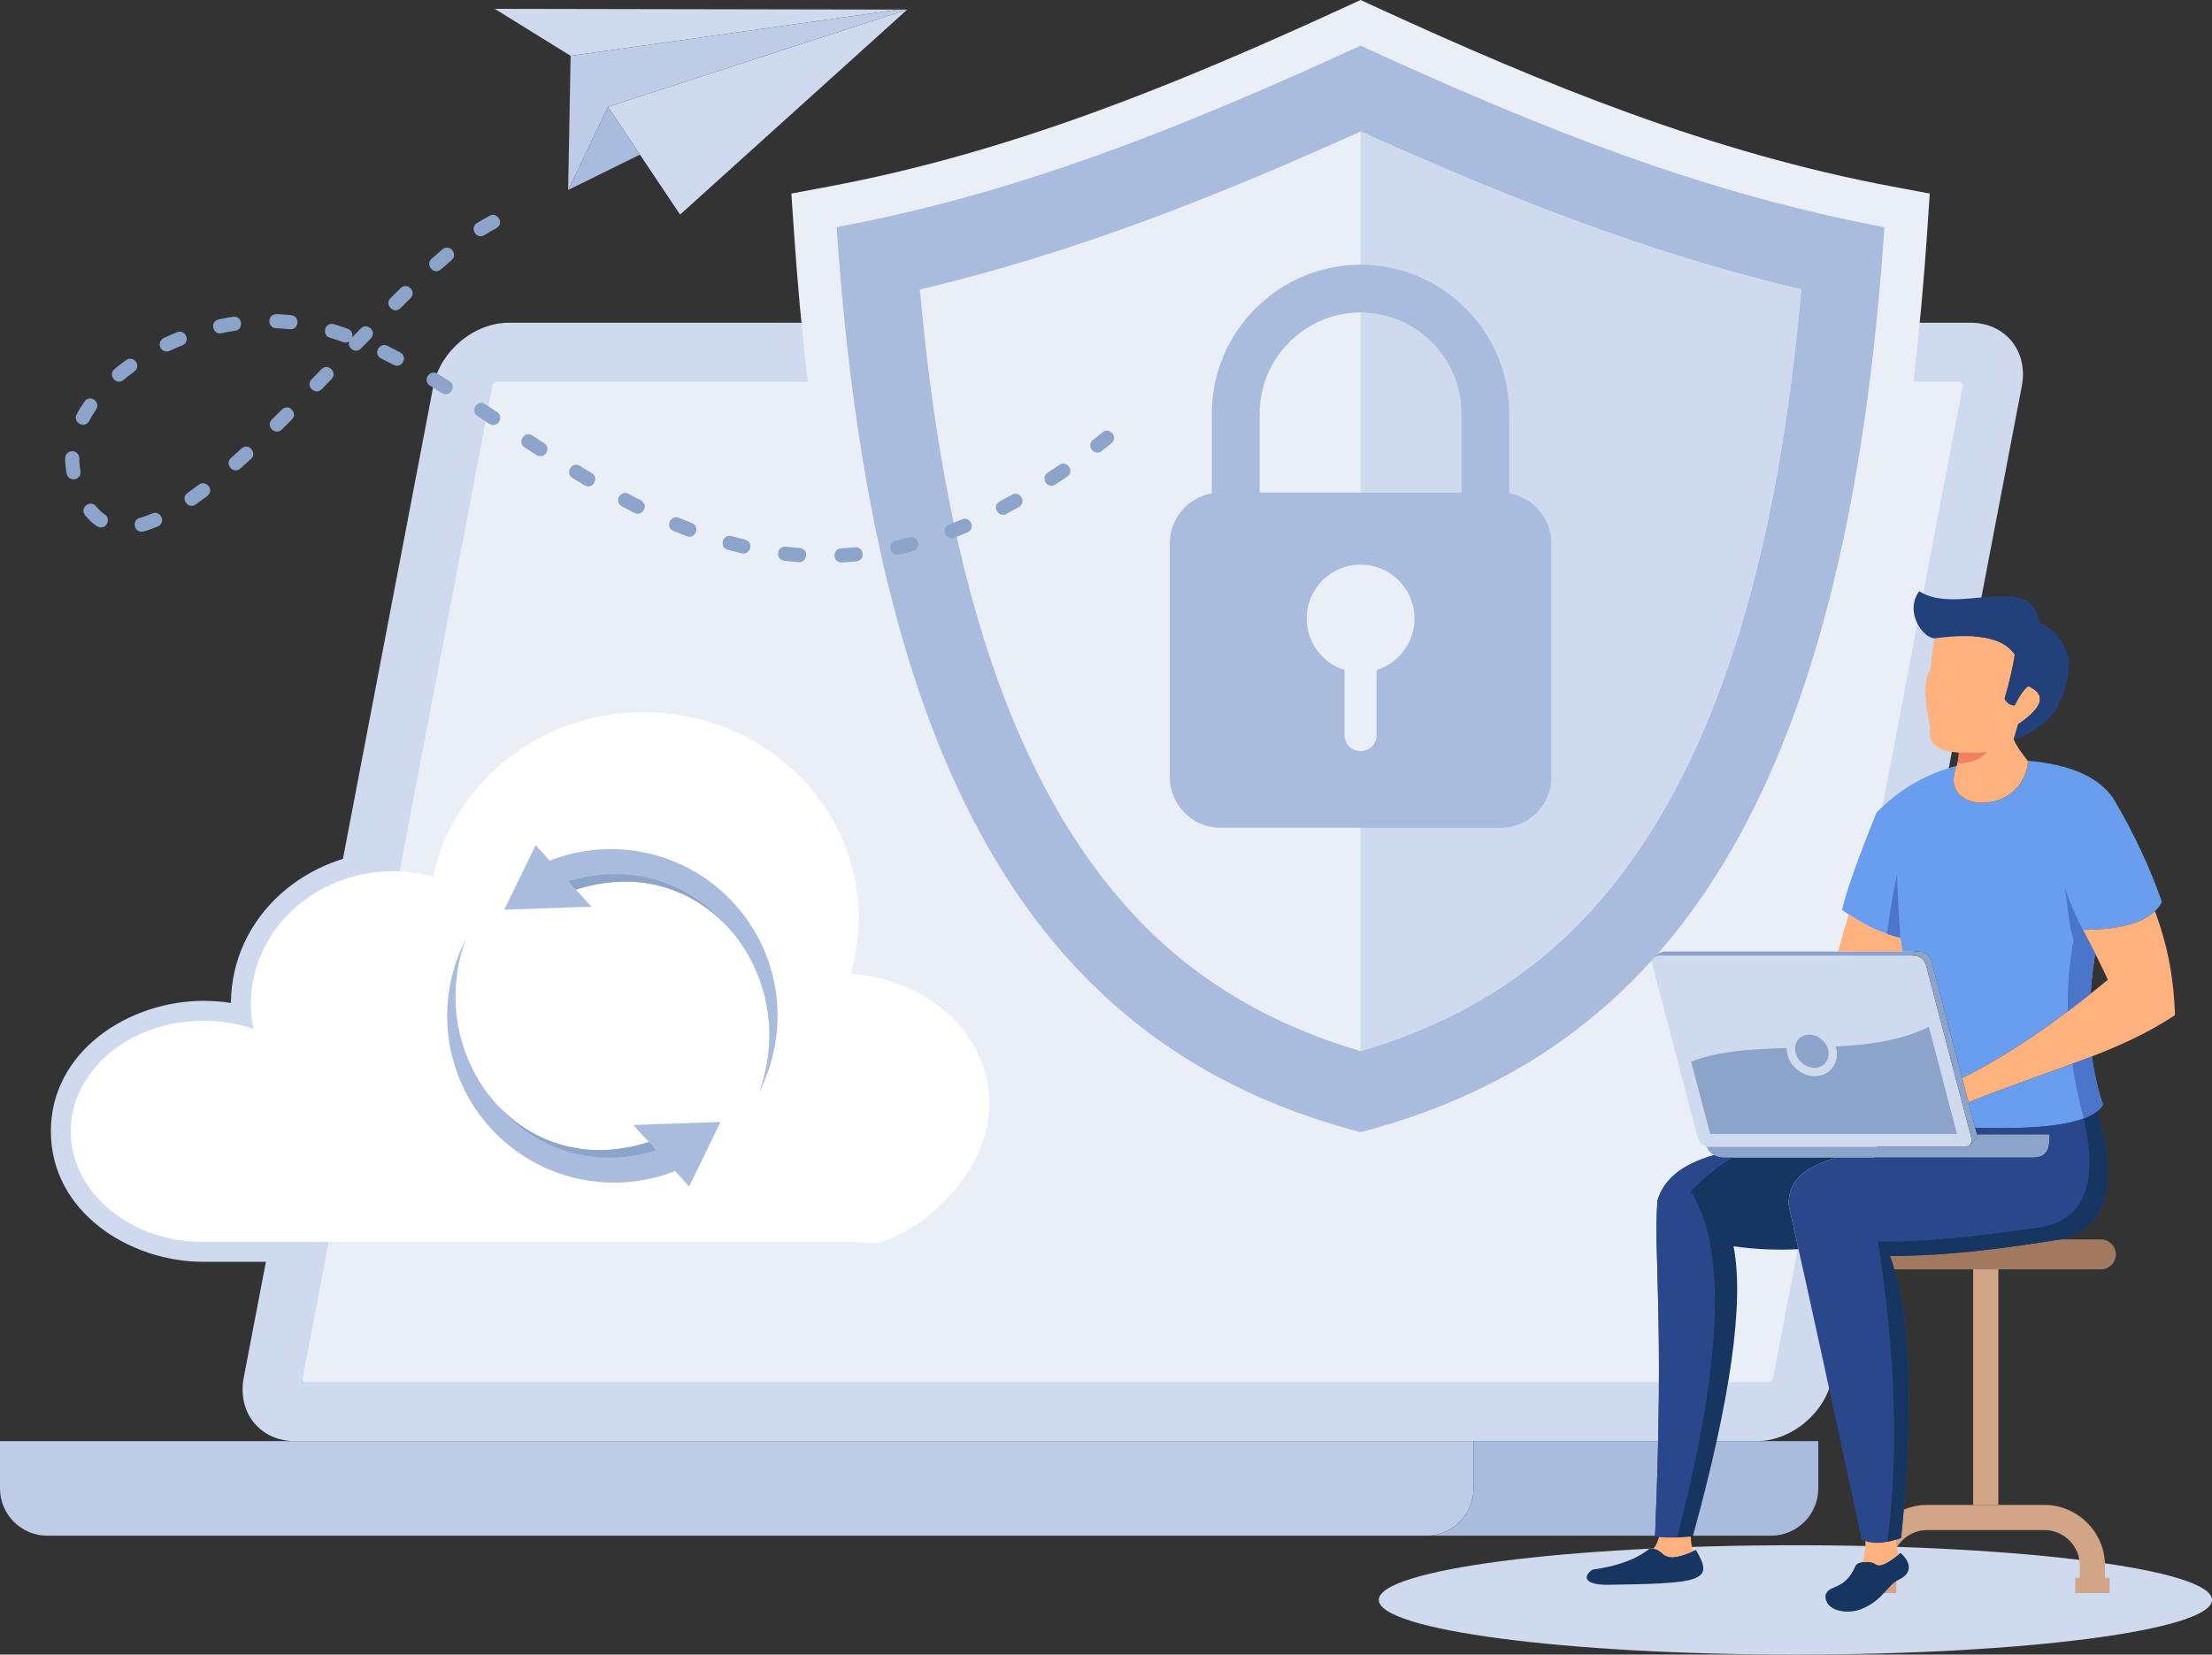
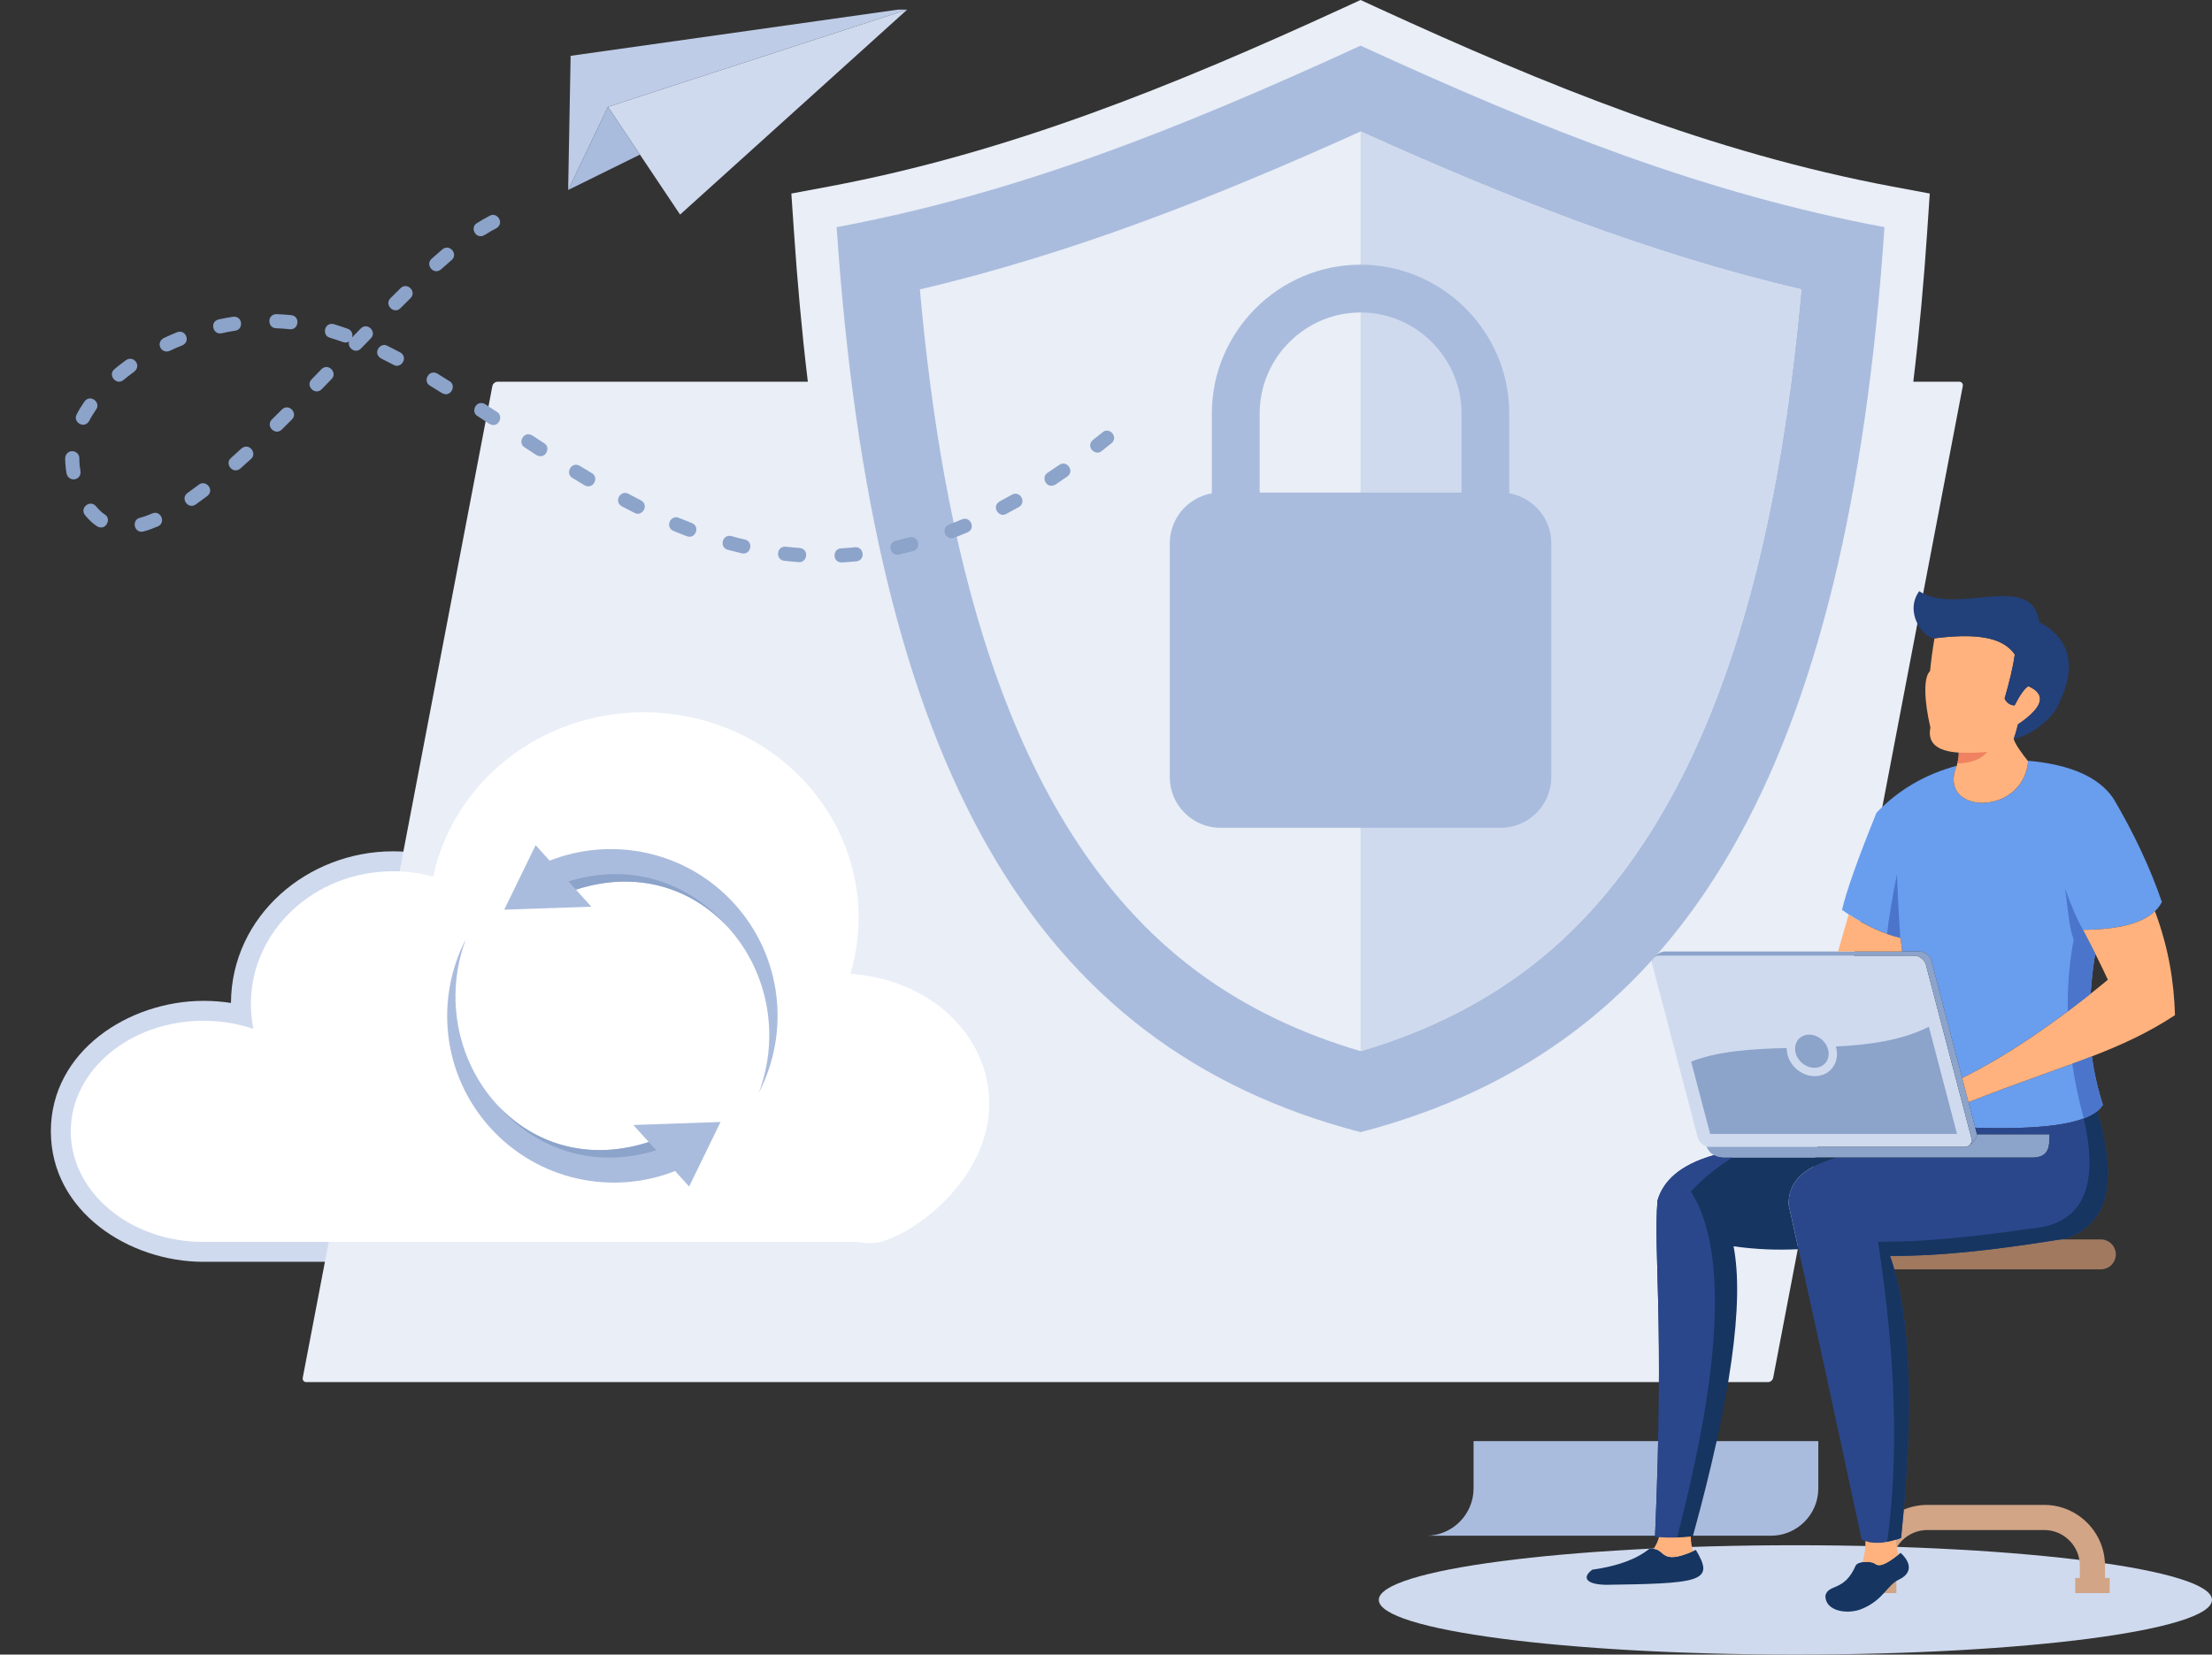
<svg xmlns="http://www.w3.org/2000/svg" id="Capa_2" viewBox="0 0 1727.92 1292.85">
  <rect x="0" y="0" width="1727.92" height="1292.85" fill="#333333" stroke="none" />
  <defs>
    <style>.cls-1{fill:#699dee;}.cls-1,.cls-2,.cls-3,.cls-4,.cls-5,.cls-6,.cls-7,.cls-8,.cls-9,.cls-10,.cls-11,.cls-12,.cls-13,.cls-14,.cls-15{fill-rule:evenodd;}.cls-2{fill:#163560;}.cls-3{fill:#cfdaee;}.cls-4{fill:#becce7;}.cls-5{fill:#fff;}.cls-6{fill:#ffb27d;}.cls-7{fill:#e9eef7;}.cls-8{fill:#22407a;}.cls-9{fill:#f08261;}.cls-10{fill:#aabcdd;}.cls-11{fill:#4a75cb;}.cls-12{fill:#a0795f;}.cls-13,.cls-16{fill:#d1a586;}.cls-14{fill:#8ca3ca;}.cls-15{fill:#2b478b;}</style>
  </defs>
  <g id="Background">
    <g>
      <path class="cls-3" d="M180.41,783.69c.42-68.3,60.05-118.5,126.64-118.5,6.71,0,13.39,.53,20,1.5,23.3-75.6,96.18-125.73,175.83-125.73,98.27,0,183.42,75.95,183.42,175.99,0,10.34-.95,20.62-2.78,30.76,56.45,10.84,104.82,53.86,104.82,114.9,0,30.79-14,59.1-34.39,81.58-15.77,17.38-39.04,34.79-61.92,41.2-7.82,2.16-16.62,1.77-24.64,.56H158.95c-58.13,0-119.22-39.23-119.22-101.97s61.1-101.94,119.22-101.94c7.19,0,14.36,.53,21.46,1.64h0Z" />
      <path class="cls-3" d="M708.68,7.49l-233.75,75.99,56.32,84.19L708.68,7.49Z" />
-       <path class="cls-3" d="M445.74,43.62L701.71,7.49l-315.23-.58,59.27,36.72Z" />
      <path class="cls-4" d="M445.74,43.62l-1.93,104.85,31.12-64.98L708.68,7.49h-6.97l-255.97,36.13Z" />
      <path class="cls-10" d="M443.81,148.47l56.09-27.68-24.97-37.3-31.12,64.98Z" />
-       <path class="cls-3" d="M397.47,252.17H1539.33c27.19,0,45.23,22.29,40.02,49.52l-148.11,774.85c-5.2,27.23-31.74,49.51-58.97,49.51H230.41c-27.19,0-45.23-22.29-40.02-49.51L338.5,301.69c5.2-27.23,31.74-49.52,58.97-49.52h0Z" />
      <path class="cls-7" d="M388.64,298.28H1530.5c1.86,0,3.11,1.54,2.75,3.41l-148.11,774.85c-.36,1.9-2.16,3.4-4.02,3.4H239.25c-1.87,0-3.11-1.5-2.75-3.4L384.61,301.69c.36-1.87,2.16-3.41,4.03-3.41h0Z" />
-       <path class="cls-4" d="M0,1126.05H1151.09v36.98c0,20.32-16.62,36.95-36.98,36.95H36.98c-20.32,0-36.98-16.62-36.98-36.95v-36.98Z" />
      <path class="cls-10" d="M1151.09,1126.05v36.98c0,20.32-16.62,36.95-36.98,36.95h269.29c20.36,0,36.98-16.62,36.98-36.95v-36.98h-269.29Z" />
      <path class="cls-7" d="M1505.46,180.91c-20.91,307.8-95,648.95-434.22,737.22l-8.41,2.19-8.44-2.19c-339.19-88.27-413.31-429.42-434.19-737.22l-2.03-29.68,29.22-5.47c141.47-26.51,271.19-79.52,401.46-139.35l13.97-6.41,13.94,6.41c130.31,59.82,260.03,112.84,401.5,139.35l29.19,5.47-2,29.68Z" />
      <path class="cls-10" d="M1472.08,177.5c-139.8-26.22-264.48-75.36-409.25-141.82-144.77,66.46-269.49,115.61-409.29,141.82,28.54,420.45,153.22,640.51,409.29,707.14,256.04-66.63,380.72-286.69,409.25-707.14h0Z" />
      <path class="cls-7" d="M1407.09,226.13c-119.71-28.05-231.85-72.65-344.26-123.4-112.41,50.75-224.56,95.35-344.26,123.4,16.82,186.99,62.42,418.22,216.05,532.59,38.81,28.89,82.11,49.06,128.21,62.6,46.08-13.54,89.4-33.71,128.22-62.6,153.64-114.37,199.22-345.6,216.05-532.59h0Z" />
      <path class="cls-3" d="M1407.09,226.13c-119.71-28.05-231.85-72.65-344.26-123.4V821.32c46.08-13.54,89.4-33.71,128.22-62.6,153.64-114.37,199.19-345.6,216.05-532.59h0Z" />
      <path class="cls-10" d="M984,384.91h157.67v-61.92c0-21.66-8.87-41.36-23.17-55.66-14.3-14.3-34-23.17-55.66-23.17s-41.36,8.87-55.66,23.17c-14.31,14.3-23.18,34-23.18,55.66v61.92Zm194.97,0v.56c18.59,3.2,32.85,19.5,32.85,38.94v182.9c0,21.73-17.77,39.5-39.5,39.5h-218.99c-21.73,0-39.53-17.77-39.53-39.5v-182.9c0-19.44,14.27-35.74,32.85-38.94v-62.48c0-31.97,13.09-60.99,34.13-82.03,21.04-21.05,50.07-34.14,82.04-34.14s61,13.09,82.04,34.14c21.04,21.04,34.1,50.06,34.1,82.03v61.92h0Z" />
-       <path class="cls-7" d="M1062.83,441.19c23.27,0,42.12,18.85,42.12,42.08,0,18.91-12.47,34.92-29.62,40.25v50.89c0,6.88-5.63,12.5-12.5,12.5s-12.54-5.62-12.54-12.5v-50.89c-17.15-5.33-29.58-21.34-29.58-40.25,0-23.23,18.85-42.08,42.12-42.08h0Z" />
      <path class="cls-14" d="M387.6,178.42c6.9-3.96,.71-13.13-5.01-9.85-3.47,1.8-6.71,3.66-10.01,5.76-5.8,3.31-.96,13.25,5.88,9.37,2.98-1.93,5.96-3.67,9.14-5.27h0Zm480.62,167.94c5.73-4.78-1.51-13.13-6.94-8.58l-7.46,5.92c-5.99,4.97,1.54,13.09,6.74,8.74l7.66-6.08Zm-34.52,25.98c6.08-4.35-.53-13.19-6.28-9.06l-9.04,6.12c-5.56,3.17-1.01,13.28,6.09,9.22l9.24-6.28Zm-37.84,23.86c6.48-3.7,.83-13.19-5.37-9.66-3.14,1.77-6.32,3.54-9.56,5.24-6.77,3.86-.75,13.13,5.11,9.79,3.31-1.73,6.58-3.53,9.82-5.36h0Zm-40.15,19.8c6.84-2.92,2.32-12.99-4.25-10.18-3.34,1.41-6.71,2.75-10.08,4.06-6.74,2.51-2.98,12.89,3.93,10.3,3.5-1.34,6.97-2.72,10.41-4.19h0Zm-42.51,14.6c6.97-1.73,4.42-12.5-2.75-10.7-3.5,.92-7,1.77-10.54,2.58-7.43,1.87-4.32,12.47,2.39,10.81,3.63-.85,7.26-1.73,10.9-2.69h0Zm-44.31,8.05c7.69-.98,5.76-11.85-.98-11.03-3.6,.36-7.17,.62-10.77,.85-6.68,0-7.43,11.03,.49,11.03,3.76-.23,7.49-.52,11.26-.85h0Zm-45.06,.56c6.61,.81,8.7-10.05,.88-11.03-3.6-.26-7.2-.56-10.77-.98-7.2-.91-8.61,10.05-1.34,10.97,3.73,.42,7.47,.74,11.22,1.05h0Zm-44.47-6.88c6.91,1.7,9.79-8.93,2.55-10.77-3.37-.75-7.17-1.64-10.47-2.65-7.46-1.86-9.65,8.97-3.01,10.64,3.67,.92,7.27,1.93,10.93,2.78h0Zm-42.87-13.35c6.94,2.61,10.64-7.79,3.96-10.28-3.37-1.31-6.74-2.68-10.11-4.05-6.58-2.81-11.06,7.26-4.25,10.2,3.47,1.41,6.94,2.82,10.41,4.13h0Zm-40.84-18.23c5.73,3.31,11.88-5.89,5.01-9.82-3.27-1.63-6.51-3.34-9.72-5.04-5.99-3.44-11.88,5.92-5.2,9.75,3.31,1.73,6.58,3.44,9.92,5.11h0Zm-39.01-21.56c6.54,3.73,11.78-6.03,5.69-9.49l-9.39-5.69c-6.71-3.83-11.71,6.02-5.79,9.42l9.49,5.76Zm-37.6-23.63c7.04,4.03,11.65-6.03,6.05-9.22l-9.23-6.06c-7.07-4.05-11.65,6.06-6.09,9.23l9.26,6.05Zm-36.88-24.41c7.13,4.09,11.65-6.03,6.13-9.2l-9.24-6.12c-7.07-4.02-11.65,6.06-6.09,9.23l9.19,6.08Zm-36.91-23.99c6.81,3.89,11.71-6.02,5.86-9.36l-9.46-5.87c-6.64-3.8-11.75,6.03-5.73,9.46,3.11,1.87,6.25,3.83,9.33,5.76h0Zm-37.8-22.06c5.89,3.37,11.88-5.92,5.14-9.79-3.31-1.73-6.64-3.44-9.98-5.1-5.56-3.18-11.95,5.89-4.84,9.92l9.69,4.97Zm-39.53-17.8c1.83,.69,3.5,.39,4.78-.5-1.57,4.75,4.71,10.11,9.33,5.5l7.66-7.92c5.01-5-2.65-12.98-7.92-7.69l-6.77,6.97c.79-2.48,0-5.53-3.4-6.8-3.53-1.24-7.1-2.45-10.73-3.57-7.69-1.9-9.59,8.96-3.17,10.6,3.43,1.05,6.87,2.2,10.24,3.4h0Zm-41.59-10.05c6.94,.85,8.64-10.04,1.15-11-3.8-.39-7.56-.65-11.39-.81-7.79,0-7.2,11.02-.39,11.02,3.57,.17,7.07,.39,10.64,.79h0Zm-42.64,1.17c6.84-.85,5.92-11.88-1.67-10.93-3.73,.59-7.53,1.28-11.22,2.09-7.4,1.86-4.32,12.47,2.39,10.8,3.44-.79,7.04-1.41,10.5-1.97h0Zm-41.27,11.42c6.68-2.88,2.75-12.83-4.12-10.24-3.53,1.41-7,2.95-10.44,4.55-6.6,3.8-1.8,12.76,4.74,9.98,3.21-1.53,6.51-2.97,9.82-4.28h0Zm-37.47,20.49c5.92-4.94-.85-12.96-6.54-8.9-3.08,2.22-6.09,4.55-9,6.99-5.53,4.62,1.47,13.16,7.1,8.45,2.76-2.29,5.56-4.45,8.44-6.54h0Zm-29.88,29.65c4.06-5.63-4.71-12.4-9.13-6.18-2.16,3.14-4.38,6.61-6.05,10.01-3.3,5.8,5.89,11.91,9.82,5.04,1.51-2.98,3.47-6.09,5.37-8.87h0Zm-13.09,38.09c0-4.91-6.02-7.33-9.36-4-.95,.82-1.7,2.45-1.7,4,0,4.09,.36,8.02,1.11,12.04,1.77,7,11.78,5.37,10.83-2.09-.62-3.27-.88-6.58-.88-9.94h0Zm12.96,37.47c-4.58-5.51-13.16,1.46-8.41,7.13,2.75,3.34,5.69,6.18,9.29,8.58,6.9,3.96,11.68-6.03,5.96-9.3-2.55-1.64-4.91-4.09-6.84-6.41h0Zm34.23,9.1c-6.64,1.66-4.45,12.5,3.01,10.63,3.8-1.01,7.53-2.42,11.13-3.96,6.58-2.81,2.39-13.02-4.45-10.11-3.04,1.35-6.45,2.59-9.69,3.44h0Zm37.34-19.48c-5.92,4.26,.49,13.22,6.41,9.01,3.04-2.16,6.06-4.36,9.07-6.64,6.02-5.01-1.57-13.06-6.74-8.77-2.88,2.19-5.79,4.32-8.74,6.41h0Zm33.94-27.32c-5.27,4.35,1.41,13.18,7.33,8.24l8.28-7.47c5.07-4.22-1.38-13.22-7.49-8.14l-8.12,7.37Zm31.97-30.11c-5.24,5.24,2.65,12.96,7.72,7.89l7.89-7.82c5.14-5.14-2.68-12.96-7.82-7.82l-7.79,7.76Zm30.99-31.31c-5.01,5,2.62,12.98,7.92,7.69l7.69-7.92c4.97-5-2.65-13-7.95-7.69l-7.66,7.92Zm61.62-63.46c-5.14,5.14,2.68,12.96,7.82,7.82l7.79-7.75c5.23-5.24-2.68-12.93-7.72-7.85l-7.89,7.79Zm32.14-30.75c-5.2,4.35,1.41,13.22,7.36,8.24l8.21-7.2c5.46-4.55-1.44-13.16-7.17-8.41-2.81,2.42-5.63,4.88-8.41,7.36h0Z" />
      <path class="cls-5" d="M158.95,797.6c13.8,0,26.96,2.25,39,6.35-1.3-6.32-1.96-12.83-1.96-19.5,0-57.27,49.71-103.67,111.07-103.67,10.87,0,21.37,1.47,31.32,4.19,15.51-73.28,83.28-128.45,164.51-128.45,92.71,0,167.84,71.87,167.84,160.45,0,15.25-2.23,29.97-6.35,43.95,60.64,4.09,108.38,46.7,108.38,101.71s-52.59,98.73-84.92,107.79c-4.84,1.34-11.49,1.24-19.24,0H158.95c-57.24,0-103.67-38.68-103.67-86.43s46.43-86.39,103.67-86.39h0Z" />
      <path class="cls-10" d="M429.38,672.49c48.99-19.28,106.88-7.56,144.31,33.74,37.57,41.49,43.46,100.55,19.11,147.52,33.67-90.52-41.89-191.31-142.91-158.62l12.08,13.36-68.09,2.32,24.53-50.42,10.96,12.11Z" />
      <path class="cls-14" d="M444.07,688.69c50.27-15.44,94.94,2.03,123.47,34.69-27.52-29.22-69.7-43.75-117.65-28.24l-5.83-6.44Z" />
      <path class="cls-10" d="M527.36,915.01c-48.99,19.31-106.88,7.56-144.32-33.74-37.6-41.5-43.46-100.56-19.11-147.49-33.67,90.48,41.85,191.28,142.88,158.58l-12.08-13.32,68.13-2.35-24.54,50.43-10.96-12.11Z" />
      <path class="cls-14" d="M512.66,898.81c-50.3,15.45-94.93-2.02-123.47-34.69,27.49,29.23,69.7,43.75,117.61,28.24l5.86,6.45Z" />
      <path class="cls-3" d="M1402.48,1207.41c-179.72,0-325.41,19.11-325.41,42.7s145.69,42.74,325.41,42.74,325.45-19.14,325.45-42.74-145.69-42.7-325.45-42.7h0Z" />
      <path class="cls-2" d="M1254.63,1238.33c32.23-.49,56.35-.88,67.51-4.42,12.01-3.79,9.52-11.12,2.62-22.84-30.4,13.97-22.29-2.88-36.52-.75-9.98,8.05-24.8,13.45-44.41,16.2-8.28,6.12-4.91,11.55,10.8,11.81h0Z" />
      <path class="cls-3" d="M1296.06,746.75h199.36c3.92,0,7.98,3.2,9.03,7.13l35.44,135.05c1.05,3.92-1.31,7.17-5.24,7.17h-199.39c-3.93,0-7.99-3.25-9-7.17l-35.47-135.05c-1.01-3.93,1.34-7.13,5.27-7.13h0Z" />
      <path class="cls-1" d="M1508.7,750.63l24.08,91.7c28.93-14.14,63.75-36.79,100.3-65.81,.98-13.09,2.19-23.49,3.63-31.29-2.91-5.82-6.15-12.05-9.62-18.65,33.7-.2,54.26-7.46,61.69-21.76-9.03-26.38-21.63-53.35-37.83-80.83-11.32-16.75-33.51-26.61-66.56-29.55-3.86,44.31-71.83,42.05-55.86,3.9-24.64,6.61-45.55,18.85-62.67,36.68-14.72,36.29-23.69,61.62-26.93,75.98,15.97,11.19,31.12,18.46,45.45,21.77,.66,3.14,1.15,6.7,1.54,10.7h13.74c3.93,0,7.98,3.21,9.03,7.16h0Z" />
      <path class="cls-14" d="M1532.79,842.33l-24.08-91.7c-1.05-3.96-5.1-7.16-9.03-7.16h-199.36c-3.93,0-10.93,5.07-9.75,8.97-.19-3.25,2.06-5.69,5.5-5.69h199.36c3.92,0,7.98,3.2,9.03,7.13l35.44,135.05c.62,2.35,0,4.45-1.41,5.76,3.27-2.13,6.41-6.23,5.69-9.01l-11.39-43.35Z" />
      <path class="cls-14" d="M1534.65,896.1h-199.36c-.75,0-1.47-.13-2.19-.33,3.96,10.27,14.73,8.76,18.95,8.74h236.37c12.8-.56,12.47-9.53,12.63-18.19h-56.78c.16,2.74-2.75,6.41-5.79,8.38-.95,.88-2.26,1.41-3.83,1.41h0Z" />
      <path class="cls-14" d="M1506.74,802.27c-21.37,10.8-46.67,14.14-72.65,15.45,.29,.94,.52,1.9,.65,2.88,1.74,10.97-5.99,20.29-17.11,20.29-10.54,0-20.06-8.35-21.7-18.69-.16-1.1-.26-2.22-.23-3.3-27,.72-53.08,2.22-74.64,10.63l14.86,56.49h192.81l-21.99-83.75Z" />
      <path class="cls-14" d="M1413.31,808.46c7.14,0,13.84,5.79,14.99,12.96,1.11,7.13-3.76,12.93-10.9,12.93s-13.88-5.8-14.99-12.93c-1.14-7.17,3.73-12.96,10.9-12.96h0Z" />
      <path class="cls-1" d="M1642.68,863.18c-3.96-12.14-6.84-24.71-8.57-37.73-26.83,10.37-57.56,20.42-96.37,35.74l5.24,19.99c58.67,1.9,91.89-4.09,99.71-18h0Z" />
      <path class="cls-6" d="M1537.73,861.18c38.81-15.31,69.54-25.37,96.37-35.74,23.66-9.16,44.31-18.62,64.92-32.24-.88-26.31-4.78-51.73-15.67-81.22-9.98,9.56-28.73,14.43-56.25,14.59,7.95,15.09,14.43,28.08,19.47,38.98-41.43,34.32-81.32,60.93-113.78,76.77l4.94,18.85Z" />
      <path class="cls-6" d="M1444.1,714.51c-3.01,10.44-5.79,20.09-8.31,28.96h50.13c-.39-4-.88-7.55-1.54-10.7-12.76-2.95-26.21-9.04-40.28-18.26h0Z" />
      <path class="cls-2" d="M1322.37,1200.44c29.65-107.53,40.25-183.09,31.81-226.62,16.85,2.39,33.77,3.14,50.76,2.26-2.55-11.65-5.17-23.3-7.82-35.12,.33-16.04,8.51-27.95,37.57-36.45h-82.63c-2.81,0-8.54,.69-13.22-1.9-26.64,7.59-39.63,20.16-44.08,35.47-3.24,42.22,5.53,90.26-1.93,262.68,9.29,.98,19.14,.85,29.55-.33h0Z" />
      <path class="cls-15" d="M1353.33,904.51h-1.28c-2.81,0-8.54,.69-13.22-1.9-26.64,7.59-39.63,20.16-44.08,35.47-3.24,42.22,5.53,90.26-1.93,262.68,5.56,.59,11.29,.79,17.25,.59,15.31-59.95,51.74-206.98,10.7-270.33,9.62-10.21,20.49-19.05,32.56-26.51h0Z" />
      <path class="cls-6" d="M1584.33,594.9c-5.27-6.71-9.91-12.96-11.29-17.42,1.05-3.01,2.19-6.87,3.34-11.48,19.8-13.45,22.48-23.4,8.12-29.84-2.88,1.64-6.48,6.64-10.8,15.02-3.43-.13-6.02-1.9-7.79-5.27,4.09-14.14,6.74-25.62,7.98-34.46-9.75-14.5-32.56-16.56-62.76-12.67-1.41,8.05-2.55,16.55-3.44,25.56-5.33,4.91-4.65,23.13,.26,44.14-2.45,11.94,4.94,18.49,22.15,19.57,.23,4.25-1.44,9.65-1.57,10.28,0,.03,0,.09-.07,.13-15.71,37.9,51.57,40.22,55.86-3.56h0Z" />
      <path class="cls-8" d="M1511.12,498.79c30.2-3.89,53.01-1.83,62.76,12.67-1.24,8.83-3.89,20.31-7.98,34.46,1.77,3.37,4.35,5.14,7.79,5.27,4.32-8.38,7.92-13.38,10.8-15.02,14.37,6.44,11.68,16.4-8.12,29.84-1.14,4.61-2.29,8.48-3.34,11.48,17.8-3.99,32.69-19.9,34.78-26.8,20.78-40.91-2.39-58.22-14.79-64.5-5.46-40.55-64.3-4.72-93.82-24.25-11.71,16.2,2.78,36.49,11.91,36.85h0Z" />
      <path class="cls-9" d="M1552.45,587.54c-8.34,.69-15.77,.85-22.35,.52,.16,2.91-.59,6.38-1.11,8.48,10.67-.29,18.49-3.27,23.46-8.99h0Z" />
      <path class="cls-12" d="M1461.25,968.45h179.85c6.45,0,11.71,5.27,11.71,11.69s-5.27,11.68-11.71,11.68h-179.85c-6.45,0-11.68-5.24-11.68-11.68s5.24-11.69,11.68-11.69h0Z" />
      <path class="cls-13" d="M1630.37,1189.83c-8.57-8.61-20.45-13.94-33.51-13.94h-91.33c-13.09,0-24.94,5.33-33.54,13.94-8.61,8.57-13.94,20.45-13.94,33.51v9.59h-3.67v11.85h26.97v-11.85h-3.66v-9.59c0-7.62,3.14-14.59,8.18-19.63,5.04-5.07,12.01-8.18,19.67-8.18h91.33c7.63,0,14.6,3.11,19.64,8.18,5.07,5.04,8.18,12.01,8.18,19.63v9.59h-3.63v11.85h26.93v-11.85h-3.67v-9.59c0-13.05-5.33-24.94-13.94-33.51h0Z" />
-       <rect class="cls-16" x="1541.36" y="991.81" width="19.64" height="184.08" />
      <path class="cls-15" d="M1614.11,967.7c34.79-12.47,39.5-47.12,24.22-99.48-12.6,10.3-44.38,14.59-95.36,12.95l1.21,4.52c.07,.2,.07,.39,.1,.63h56.78c-.16,8.67,.17,17.63-12.63,18.19h-153.74c-29.06,8.5-37.24,20.42-37.57,36.45,18.42,82.21,34.79,157.6,57.07,261.76,7.53,4.22,17.8,3.89,30.86-.98,10.44-101.03,7.59-174.49-8.61-220.37,43,.17,88.91-5.69,137.67-13.67h0Z" />
      <path class="cls-2" d="M1614.11,967.7c34.79-12.47,39.5-47.12,24.22-99.48-2.68,2.19-6.22,4.12-10.64,5.75,12.66,53.8-1.11,83.28-41.99,86.09-47.68,7.07-87.24,10.47-118.63,10.21,13.84,89.67,16.23,167.88,7.13,234.57,3.37-.62,6.97-1.67,10.83-3.11,10.44-101.03,7.59-174.49-8.61-220.37,43,.17,88.91-5.69,137.67-13.67h0Z" />
      <path class="cls-6" d="M1295.93,1201.06c-.85,3.24-2.26,6.28-4.22,9.13,9.3,.88,5.73,12.86,30.86,1.87-1.08-3.17-1.67-6.97-1.8-11.45-8.67,.92-16.95,1.05-24.84,.46h0Z" />
      <path class="cls-2" d="M1454.25,1257.21c17.15-7.07,19.7-18.56,29.12-22.97,9.49-4.42,10.57-12.3,1.31-20.88-6.84,5.46-15.35,12.21-19.86,8.64-3.01-2.39-13.19-2.22-15.22,1.24-8.87,20.65-21.24,14.11-23.66,23.5-.29,12.5,17.54,14.92,28.31,10.47h0Z" />
      <path class="cls-6" d="M1457.19,1204.1c.13,5.5-.62,11-2.26,16.53,3.67-.59,8.08-.07,9.88,1.37,4.19,3.31,11.78-2.22,18.33-7.43-1.05-2.94-1.77-6.77-2.16-11.45-9.56,3.01-17.51,3.34-23.79,.98h0Z" />
      <path class="cls-11" d="M1627.1,726.58c-4.45-7.98-9.13-18.78-14.07-32.33,2.65,15.77,2.52,27.13,6.81,40.09-3.47,18.35-4.91,37.04-4.55,55.89,5.89-4.39,11.81-8.96,17.8-13.71,.98-13.09,2.19-23.49,3.63-31.29-2.91-5.82-6.15-12.05-9.62-18.65h0Zm-153.02,3.17c3.47,1.21,6.9,2.23,10.31,3.02-1.31-20.06-2.13-36.65-2.55-49.75-3.86,19.34-6.45,34.92-7.76,46.73h0Zm168.6,133.42c-3.99-12.1-6.84-24.71-8.57-37.73-4.97,1.94-10.08,3.83-15.35,5.76,2.13,14.27,5.14,28.56,8.96,42.77,7.49-2.82,12.5-6.42,14.96-10.8h0Z" />
    </g>
  </g>
</svg>